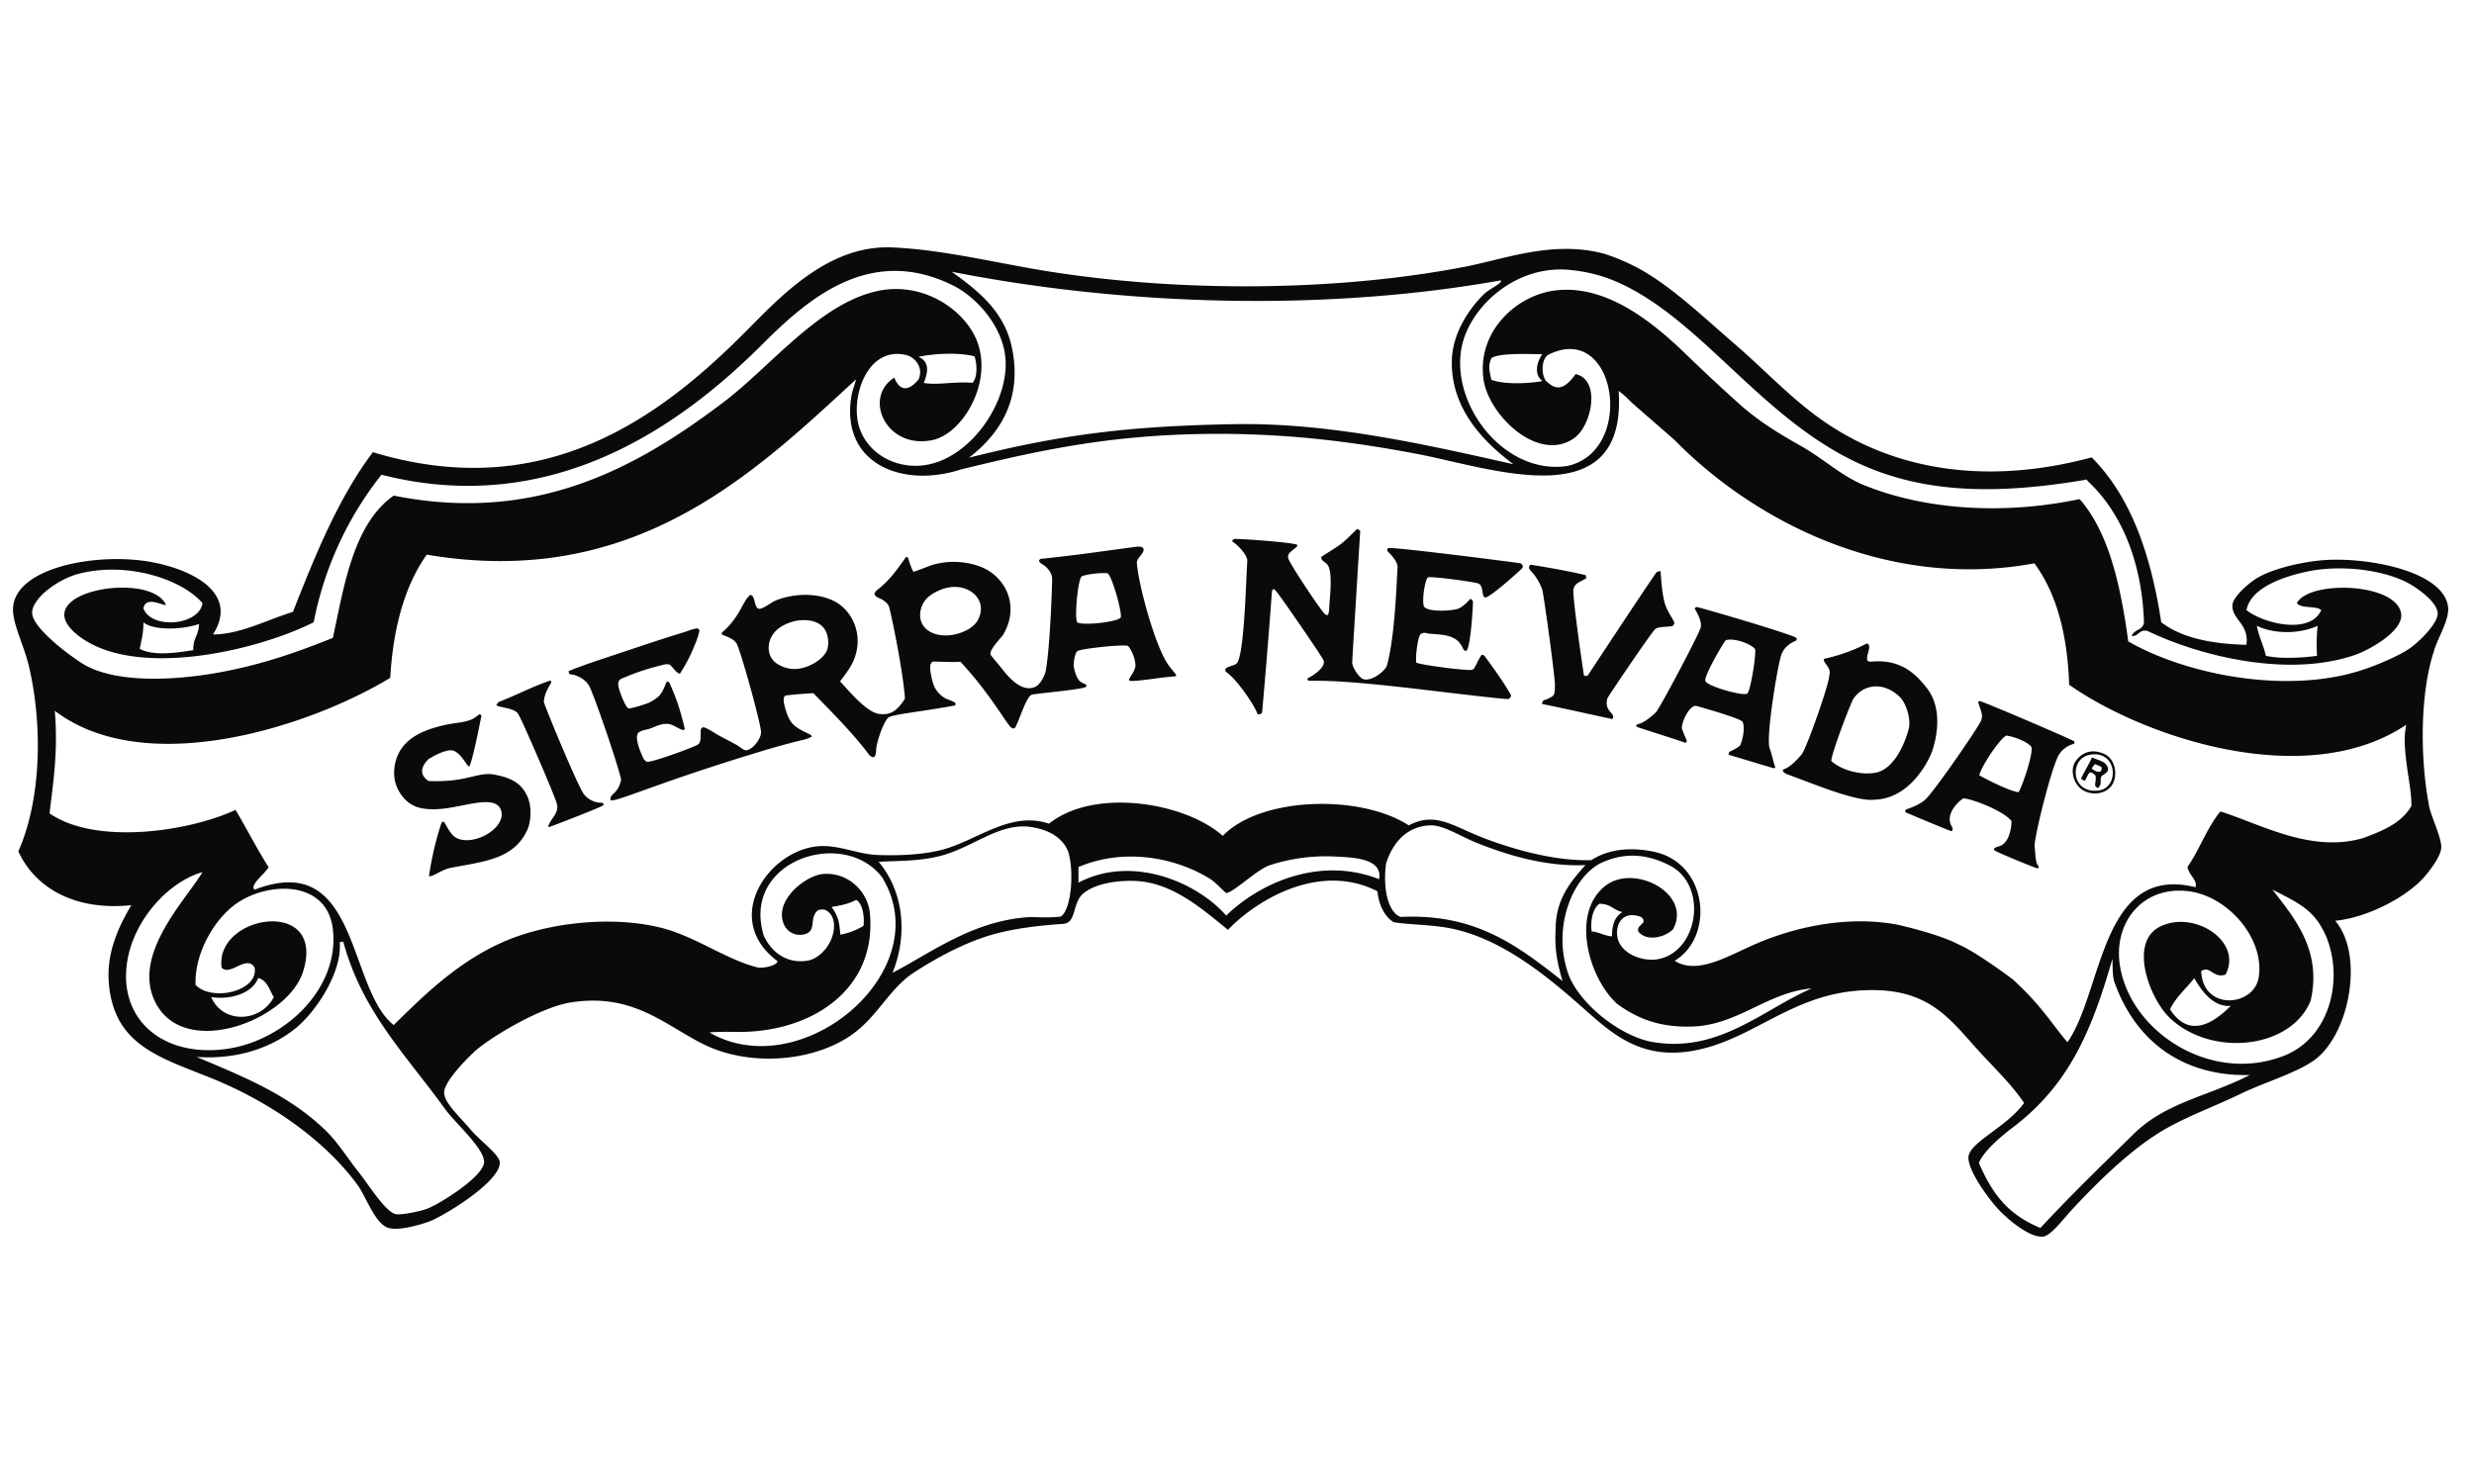
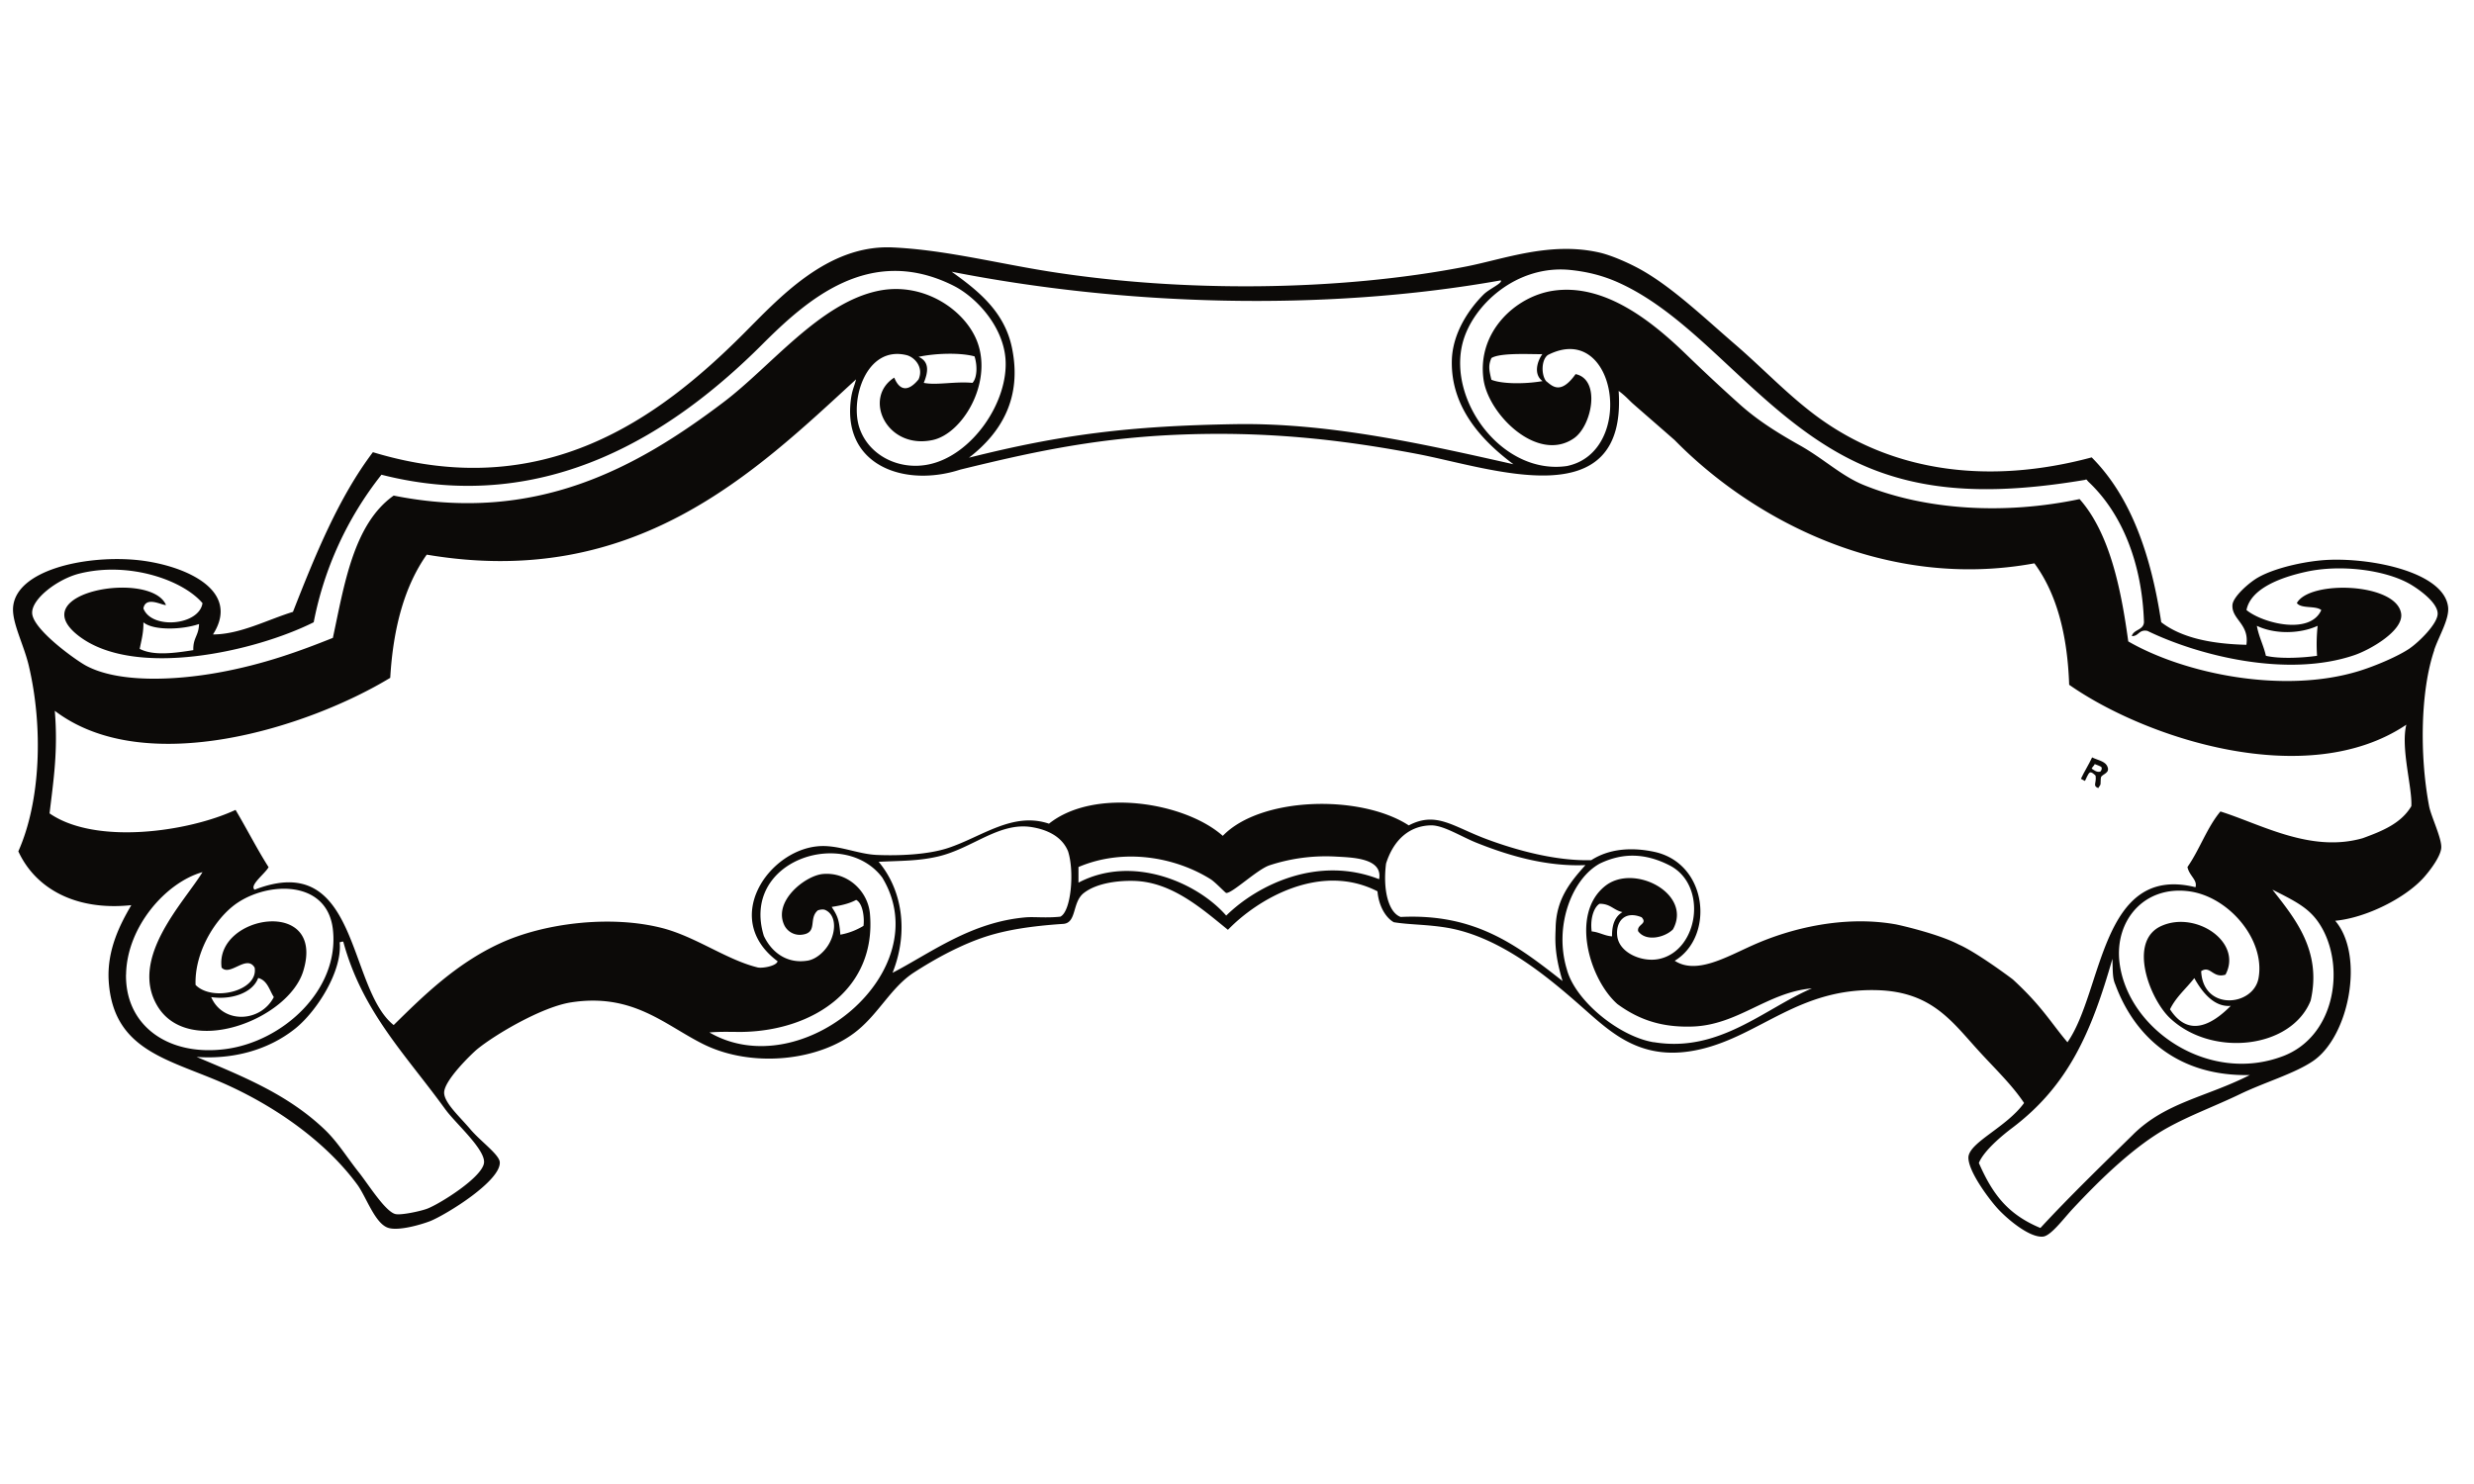
<svg xmlns="http://www.w3.org/2000/svg" fill="none" viewBox="0 0 80 48">
  <g fill="#0C0A08">
    <path d="M74.925 21.212c-.454.066-1.206.106-1.654 0-.08-.351-.227-.607-.293-.97.586.279 1.395.262 1.966 0a5.562 5.562 0 0 0-.019.97Zm3-.242c-.387.264-1.122.572-1.63.73-2.457.762-5.67.09-7.475-.954-.23-1.684-.597-3.501-1.574-4.603-2.415.51-4.96.363-6.968-.45-.736-.297-1.3-.853-2.081-1.29-.78-.438-1.395-.833-1.966-1.348a59.782 59.782 0 0 1-1.686-1.572c-1.068-1.034-2.626-2.335-4.328-2.078-1.224.187-2.456 1.34-2.246 2.864.158 1.144 1.755 2.714 2.923 1.908.587-.405.877-1.904.055-2.076-.493.693-.765.375-.955.225-.163-.213-.152-.691.057-.843 2.224-1.142 2.862 3.128.617 3.591-2.076.301-3.86-2.103-3.371-3.984.314-1.212 1.738-2.536 3.484-2.358.508.053 1 .164 1.518.392 2.576 1.14 4.418 4.056 7.306 5.614 2.186 1.18 4.61 1.322 7.81.785.066-.027.051-.011.113.056 1.097 1.026 1.74 2.653 1.8 4.546-.018.265-.334.227-.393.45.23.006.225-.224.505-.169 1.666.808 4.524 1.523 6.688.786.51-.173 1.602-.794 1.516-1.348-.155-.997-2.963-1.087-3.372-.338.145.192.6.074.79.226-.364.82-1.904.424-2.419 0 .14-.709 1.131-1.06 1.912-1.234 1.127-.254 2.574-.064 3.372.392.29.167.893.596.898.954.005.332-.619.932-.898 1.123M73.82 34.162c-2.4.912-5.019-.862-5.283-3.03-.162-1.338.782-2.496 2.248-2.303 1.284.17 2.47 1.565 2.248 2.807-.165.919-1.796 1.075-1.855-.224.3-.197.374.243.786.113.564-1.055-.966-2.081-2.08-1.572-1.083.495-.373 2.354.282 2.975 1.342 1.273 3.917 1.007 4.551-.56.377-1.627-.537-2.694-1.235-3.592.867.434 1.287.654 1.63 1.29.709 1.328.362 3.47-1.293 4.097m-4.833 2.524c-1.011.993-2.044 1.99-3.007 3.032-1.043-.435-1.541-1.076-1.99-2.103.163-.404.774-.905 1.082-1.136 1.807-1.368 2.554-3.079 3.237-5.468.013.402 0 .626.093.83.646 1.751 2.09 2.98 4.35 2.93-1.413.716-2.706.876-3.765 1.914m-15.51-2.974c-1.134-.188-2.548-1.357-2.81-2.359-.424-1.393.16-2.927 1.068-3.422.749-.36 1.477-.335 2.248.057 1.252.633.95 2.758-.335 3.03-.545.115-1.28-.193-1.35-.731-.061-.465.235-.847.787-.618.205.222-.154.22-.113.45.257.355.87.2 1.126-.058.637-1.152-1.26-2.147-2.193-1.403-1.134.903-.51 3.015.394 3.816.766.562 1.52.756 2.416.73 1.482-.043 2.431-1.11 3.877-1.235-1.535.651-2.995 2.092-5.114 1.74m-8.184-4.05c-.399-.143-.582-.888-.473-1.728.244-.774.764-1.227 1.46-1.235.4-.003.967.363 1.461.562 1.039.416 2.253.777 3.527.724-.5.553-.944 1.105-.964 2.017-.007.323-.064.79.224 1.733-1.48-1.164-2.827-2.192-5.235-2.073Zm-.697-1.221c-1.963-.771-3.915.166-4.945 1.177-.925-1.065-3.027-1.987-4.777-1.066v-.505c1.476-.628 3.139-.315 4.27.392.146.089.482.447.507.447.2.012 1.012-.77 1.405-.896a5.827 5.827 0 0 1 2.136-.281c.523.03 1.526.042 1.404.73M34.285 29.65c-.465.047-.831 0-1.097.02-1.782.145-3.091 1.154-4.326 1.795.543-1.366.287-2.716-.45-3.59.716-.036 1.27-.022 1.91-.169 1.114-.256 1.977-1.122 3.036-.954.516.083.987.311 1.18.786.211.66.095 1.952-.253 2.112Zm-11.348 3.745c.4-.035.742-.013 1.09-.018 2.31-.05 4.313-1.419 4.104-3.818-.064-.739-.725-1.358-1.517-1.29-.577.048-1.648.898-1.239 1.683a.557.557 0 0 0 .564.28c.518-.066.194-.52.506-.786.083-.03.18-.04.24-.013.341.153.354.639.154 1.036-.155.311-.454.562-.73.604-.705.111-1.183-.316-1.41-.804-.75-2.44 2.59-3.523 3.828-1.888 1.839 3.022-2.603 6.744-5.586 5.014m-8.525 2.506c.308.425 1.246 1.245 1.237 1.686-.008.474-1.482 1.383-1.854 1.514-.242.086-.84.209-1.011.168-.327-.074-.89-.98-1.182-1.346-.402-.506-.688-.991-1.123-1.403-1.205-1.141-2.637-1.703-4.125-2.334 1.156.084 2.307-.209 3.196-.922.688-.557 1.52-1.851 1.43-2.787.09-.015.044-.021.116-.02.617 2.282 2.036 3.67 3.315 5.445m-5.561-3.651c-.426.821-1.646.877-2.025 0 .613.094 1.33-.111 1.52-.618.298.078.36.388.505.618Zm-4.777-.729c.023-1.54 1.285-2.981 2.471-3.313-.57.943-2.385 2.768-1.462 4.323 1.008 1.698 4.242.442 4.72-1.122.74-2.413-2.87-1.826-2.64-.113.274.298.808-.438 1.068 0 .13.76-1.37 1.117-1.91.56-.036-.976.54-1.997 1.18-2.525.991-.82 3.068-.948 3.26.728.222 1.949-1.612 3.635-3.485 3.874-1.843.235-3.23-.76-3.204-2.415m20.006-.284Zm3.601-2.129c.227.11.274.6.24.841a2.191 2.191 0 0 1-.748.285c-.039-.476-.084-.6-.281-.897.308-.049.559-.103.79-.227m24.782.394c-.242.143-.343.407-.338.785-.245-.017-.419-.14-.658-.16-.059-.45.093-.804.256-.895.358 0 .448.207.74.27Zm18.49 2.133c.241.436.632.95 1.18.899-.589.592-1.358 1.05-1.965.112.195-.403.525-.673.787-1.01M49.88 12.327c-.616.106-1.337.088-1.654-.044-.087-.358-.094-.473 0-.701.295-.19 1.38-.115 1.648-.128-.162.224-.297.65.006.873ZM1.603 26.304c.128-1.077.276-2.017.169-3.313 2.926 2.224 8.209.533 10.847-1.067.095-1.627.468-2.975 1.18-3.984 6.72 1.14 10.595-2.647 13.883-5.67-.062.253-.136.353-.175.713-.23 2.086 1.758 2.788 3.547 2.206 2.038-.497 4.17-.998 6.912-1.123 2.886-.13 5.336.136 7.868.618 2.391.456 6.783 2.071 6.507-2.04.227.167.328.293.454.406.416.365.895.779 1.358 1.186 2.54 2.59 6.847 4.866 11.632 3.985.715.969 1.069 2.3 1.124 3.928 2.467 1.729 7.688 3.453 10.903 1.291-.188.756.196 2.036.162 2.635-.335.567-.96.811-1.568 1.035-1.684.485-3.291-.45-4.606-.863-.434.518-.673 1.236-1.066 1.797.06.287.33.417.26.653-3.07-.763-2.984 3.362-4.14 5.015-.542-.639-.813-1.154-1.762-2.029-.121-.096-1.208-.898-1.752-1.132-.627-.333-1.88-.624-2.05-.655-1.631-.287-3.343.11-4.606.675-.87.387-1.83.96-2.53.505 1.296-.783 1.073-3.147-.655-3.522-.665-.143-1.42-.133-2.043.268-1.156.032-2.435-.327-3.372-.675-1.104-.41-1.636-.917-2.53-.45-1.567-1.016-4.793-.93-6.014.339-1.209-1.079-4.145-1.573-5.62-.394-1.175-.397-2.176.428-3.261.786-.608.202-1.498.259-2.304.225-.627-.026-1.265-.341-1.911-.28-1.61.146-3.125 2.358-1.3 3.718-.03.158-.522.244-.667.195-1.001-.252-2-1.001-3.091-1.275-1.65-.416-3.796-.158-5.226.506-1.415.653-2.484 1.705-3.43 2.639-1.51-1.209-1.112-5.691-4.496-4.379-.181-.14.335-.516.451-.728-.378-.594-.705-1.244-1.068-1.853-1.511.704-4.515 1.148-6.014.113m28.268-13.925c.135-.33.202-.68-.168-.842.53-.116 1.341-.144 1.81-.015.1.313.08.705-.067.857-.56-.054-1.163.085-1.575 0ZM4.637 20.129c.325.272 1.252.242 1.799.055-.01.384-.197.441-.185.845-.61.096-1.294.19-1.733-.042.053-.283.126-.515.119-.858Zm-3.596-.281c-.04-.463.811-1.113 1.516-1.293 1.616-.407 3.36.21 3.991.954-.106.722-1.648.862-1.911.17.077-.42.623-.084.73-.112-.491-1.138-4.677-.41-2.811 1.01 1.81 1.377 5.689.5 7.588-.45a11.073 11.073 0 0 1 2.191-4.772c5.39 1.373 9.529-1.434 12.308-4.21 1.439-1.437 3.472-3.26 6.182-1.908.739.369 1.602 1.304 1.688 2.36.111 1.384-1.067 3.126-2.473 3.423-.958.204-1.946-.282-2.248-1.178-.313-.927.223-2.668 1.517-2.357.256.06.569.385.394.786-.353.432-.626.343-.786-.057-1.025.652-.256 2.332 1.235 2.02.96-.2 1.935-1.813 1.462-3.144-.368-1.037-1.724-1.986-3.203-1.685-1.898.387-3.47 2.432-5.003 3.595-2.806 2.126-6.077 3.95-10.678 3.03-1.304.92-1.6 2.902-1.966 4.602-1.035.414-2.217.855-3.709 1.124-1.429.257-3.229.335-4.272-.224-.33-.177-1.696-1.154-1.742-1.684ZM48.53 9.07c.067.087-.374.272-.557.456-.453.45-1.008 1.235-1.026 2.142-.034 1.556 1.034 2.634 1.992 3.348-2.809-.633-5.931-1.345-8.97-1.297-3.438.055-5.647.333-8.637 1.085 1.063-.818 1.723-1.954 1.39-3.559-.243-1.166-1.087-1.84-1.949-2.456 5.492 1.081 11.955 1.315 17.76.279m30.178 11.958c.165-.478.501-1.013.45-1.403-.14-1.084-2.341-1.567-3.824-1.516-.696.023-1.724.239-2.303.562-.3.165-.825.63-.845.897-.032.47.55.612.451 1.29-1.132-.028-2.098-.225-2.754-.73-.332-2.196-.988-4.067-2.248-5.332-3.356.902-6.32.429-8.6-1.123-1.069-.725-1.942-1.679-2.923-2.525-1.001-.863-2.026-1.843-3.035-2.413-.398-.225-.97-.474-1.35-.562-1.598-.368-3.084.207-4.326.45-4.126.804-9.148.839-13.432.168-1.723-.27-3.418-.709-5.11-.786-2.119-.096-3.684 1.657-4.834 2.806-2.714 2.713-6.458 5.49-11.97 3.817-1.111 1.473-1.857 3.311-2.585 5.165-.82.25-1.705.729-2.586.73.954-1.494-1.057-2.286-2.53-2.414C2.7 17.965.54 18.45.425 19.624c-.05.5.341 1.213.506 1.908.47 1.996.384 4.382-.338 6.005.559 1.215 1.871 1.93 3.653 1.74-.333.572-.8 1.432-.73 2.47.158 2.304 2.032 2.52 3.878 3.367 1.713.788 3.219 1.923 4.158 3.2.296.404.574 1.276 1.013 1.404.333.099 1.041-.103 1.348-.222.513-.207 2.293-1.303 2.248-1.908-.02-.248-.628-.677-.958-1.069-.323-.385-.843-.848-.841-1.178 0-.404.915-1.279 1.067-1.403.584-.478 2.095-1.37 3.035-1.516 2-.31 3.019.722 4.272 1.348 1.59.792 3.801.547 5.003-.45.693-.573 1.093-1.39 1.798-1.854.344-.224.758-.47 1.163-.675.4-.201.78-.368 1.198-.503.651-.208 1.435-.336 2.482-.405.444-.03.283-.7.666-.998.433-.337 1.153-.407 1.63-.392 1.224.035 2.2.909 3.031 1.582.94-.978 2.972-2.2 4.836-1.245.037.462.26.85.527.999.511.084 1.073.069 1.721.178 1.73.295 3.276 1.604 4.385 2.583.952.84 1.933 1.789 3.821 1.346 1.935-.454 3.189-1.994 5.734-1.908 1.713.06 2.363.98 3.204 1.908.534.593 1.114 1.134 1.516 1.74-.567.784-1.743 1.257-1.799 1.74-.028.429.608 1.29.9 1.625.304.35 1.07 1.008 1.518.956.253-.032.647-.567.954-.898.916-.981 2.016-2.048 3.093-2.637.72-.396 1.543-.7 2.305-1.067.811-.392 1.747-.658 2.36-1.067 1.18-.787 1.69-3.424.73-4.546.997-.094 2.268-.732 2.867-1.402.212-.239.542-.681.562-.955.023-.302-.333-1.029-.392-1.347-.315-1.654-.278-3.755.168-5.052" />
-     <path d="M43.88 17.113c-.186.179-.378.384-.59.534-.19.134-.392.245-.577.375.057.123-.01.059.173.202.238.183.111 1.078.096 1.437-.015.358-.11.195-.124.217-.088-.042-1.136-1.609-1.198-1.814-.044-.145.087-.225.16-.288.028-.027.215-.13.085-.171-.331-.074-1.645-.174-2.004-.174-.005.024-.102.056-.028.1.229.163.473.457.46.619-.046.676-.095 3.059-.346 3.311-.055.058-.29.1-.346.159-.036.04-.007.072-.014.1.338.21.925 1.06 1.04 1.382.047 0 .116.013.145-.057.203-2.282.316-3.904.316-3.904s.027-.156.114-.042c.073.042 1.387 1.963 1.543 2.231.128.222-.29.503-.491.604-.057.057.057.101.057.086 1.484-.029 3.914.337 6.054.562.121.012.303.028.36.028.058 0 .113-.097.086-.142-.229-.408-.663-1.008-.848-1.252-.102-.088-.12.013-.131.027-.098.133-.173.39-.26.417-.07.059-1.722-.157-1.815-.23-.035-.119.044-.85.145-.923.1-.072.214-.018.246-.013.375.028.68.035.906.2.117.084.182.209.246.345.039-.01.084.055.113-.046.1-.228.17-1.2.177-1.509 0-.09-.086-.116-.086-.116s-.217.26-.39.318c-.1.057-.966.143-1.111-.072-.07-.216.042-.882.13-.937.072-.044 1.295.114 1.6.186.232.058.112.453.259.461.145.009 1.08-.834 1.196-.95.042-.042-.015-.157-.086-.157-.36-.057-4.023-.52-4.236-.491-.086.029-.03.114-.03.114s.317.283.317.503c-.028.374-.077 2.225-.345 3.182-.049.169-.478.515-.748.446-.133-.032-.332-.316-.376-.518.015-.345.261-4.29.261-4.29l-.1-.056M49.489 18.264c-.015.036-.057.029-.044.115.015.087.258.218.43.706.06.275.408 2.787.405 3.066 0 .345-.027.345-.189.433-.158.085-.202.028-.229.186.519.1 1.86.402 2.277.488.13-.202-.288-.23-.16-.676.072-.13 1.414-2.117 1.543-2.233.13-.116.635-.044.59-.143.129-.057-.213-.36-.304-.79-.09-.433-.089-.724-.114-.951-.007 0-.1.037-.116.028-.315.436-2.235 3.355-2.235 3.355s-.13.058-.13-.042c-.043-.259-.375-2.549-.333-2.75.046-.218.26-.242.42-.36.003-.004-.027-.043-.016-.087-.207-.065-1.18-.252-1.802-.345M17.762 22.023c-.56.192-.894.387-1.656.692.03-.012-.04.059-.057.086.062.09.575.086.705.287.13.202 1.182 2.637 1.253 2.91.072.272-.145.434-.245.647 0 0-.073.117 0 .101.072-.013 1.657-.632 1.73-.69.072-.057-.016-.084-.043-.1.034.02-.328.028-.562-.26-.188-.23-1.198-2.673-1.299-2.98 0-.228.13-.459.202-.575.05-.082.054-.146-.03-.116M15.5 23.104s-.15.12-.23.158c-.236.107-.539.116-.806.171-.781.165-1.483.456-1.675 1.21-.097.387-.028.72.13.98.156.253.368.45.707.518.548.107 1.124-.06 1.615-.145.436-.077.872-.111.966.23.158.58-.93 1.177-1.47.864-.17-.098-.274-.345-.374-.503-.029-.016-.054.006-.073 0-.01.015-.272.743-.419 1.756.032 0 .017.002.09-.013.072-.014.38-.217.617-.261 1.127-.21 2.032-.294 2.467-1.21.127-.272.151-.744.028-1.052-.165-.405-.447-.632-1.067-.748-.563-.115-.88.259-2.148.202-.576-.374.255-.91.013-.705.111-.095.534-.31.736-.286.232.023.434.387.504.474.071.088.078.025.086 0 .121-.296.374-1.612.374-1.612l-.071-.029ZM35.81 18.539c.144.07.475 1.256.432 1.423-.04.158-1.298.288-1.414.16-.086-.173.029-1.425.158-1.482.13-.06.547-.117.822-.101m.908-.85c-1.297.17-1.714.244-3.069.389-.145.087.096.188.145.23.096.086.23.23.23.417 0 .187-.059 2.107-.202 2.952-.033.181-.18.457-.333.533-.464.229-.934-.385-1.095-.59-.05-.065-.354-.421-.362-.448-.045-.168.345-.535.419-.661.485-.837.141-1.691-.518-2.073-.41-.236-1.057-.34-1.644-.202-.263.062-.493.183-.749.259-.08-.131-.118-.281-.173-.446-.014-.044-.06-.024-.073-.029-.356.517-.592.808-.95 1.08-.015.009-.063.098-.073.101l.029.058c.052.07.17.096.246.145.07.045.175.129.202.215.082.266.474 2.202.516 2.98-.272.43-.498.542-.85.49-.54-.083-1.42-1.343-1.268-1.024.151-.2.357-.459.46-.705.31-.735.024-1.453-.445-1.8-.532-.392-1.427-.407-2.09-.13-.11.044-.414.285-.533.26-.128-.03-.123-.293-.189-.39-.039-.065-.116-.073-.128-.014-.202.173-.313.703-.88 1.18.005.011 0 .045 0 .056.174.076.38.133.477.288.116.184.748 2.433.792 2.85.02.186-.183.441-.288.519-.049.033-.122.096-.224.087-.099-.038-.208-.134-.28-.173-.199-.111-.392-.207-.591-.316-.128-.071-.26-.169-.404-.23-.296-.13-.062.396-.246.53-.109.083-1.51.596-1.657.563a.311.311 0 0 1-.1-.086c-.14-.291-.33-.764-.144-.878.106-.064.24-.073.36-.115.155-.055.369-.175.59-.143.204.029.47.281.52.158-.16-.668-.282-1.006-.475-1.44-.04-.09-.016-.055-.102-.1-.16.337-.144.467-.575.69-.072.036-.596.204-.665.187-.104-.026-.31-.58-.33-.718-.033-.224.09-.239.224-.294a7.377 7.377 0 0 1 1.11-.369c.078-.018.191-.064.295-.042.105.02.216.28.36.301.14-.219.283-.471.39-.718.097-.226.193-.431.245-.692-.025-.013-.052-.062-.086-.057-.166.028-.32.096-.432.13-.679.206-1.333.428-1.99.647-.583.197-1.17.379-1.729.606.02.039-.003.064.029.086.048.032.117.023.173.044.16.057.316.13.448.316.13.188.967 2.626 1.051 3.067-.106.485-.36.431-.345.648.057.145 1.439-.537 5.031-1.614.347-.102.705-.203 1.052-.287.178-.044.303-.068.432-.145-.04-.032.007-.034-.072-.07-.528-.251-.67-.34-.823-.966-.018-.075-.044-.251.044-.288.035-.015.863-.086.909-.073-.048-.015 1.2 1.173 1.787 1.986.107.108.216.145.23-.128 0-.274.26-.98.404-1.08.143-.101 1.18-.2 2.162-.389-.007-.022.007-.052 0-.072-.012-.036-.283-.13-.333-.158a.848.848 0 0 1-.402-.519c-.034-.13-.138-.526-.044-.619.007-.007.02-.04.03-.044.037-.013.72.029.907 0 .953 1.023 1.47 1.972 1.63 2.117.122.111.169-.03.172-.042.143-.29.333-.936.507-1.008.341-.06 1.541-.158 1.743-.245.057-.101.029-.058-.145-.159-.175-.099-.247-.52-.245-.547.008-.1.028-.38.127-.459.088-.07 1.33-.213 1.616-.173.106.054.308.521.244.72-.076.24-.288.402-.143.416.23.023 1.006-.121 1.411-.143.14-.009.036-.068-.173-.347-.444-.592-1.008-2.707-1.036-3.34 0-.116.153-.232.202-.347.063-.15-.071-.18-.246-.158m-10.855 2.378c.514-.046.858.16.909.59a.822.822 0 0 1-.029.376c-.13.304-.567.56-.952.604a1.022 1.022 0 0 1-.576-.117c-.474-.223-.452-.829-.087-1.15.166-.148.46-.28.735-.303Zm4.974-1.08c.594-.027 1.107.476.78 1.078-.24.43-1.19.695-1.66.288-.341-.296-.212-.833.088-1.065.186-.147.487-.29.792-.302ZM54.865 19.634c-.05.007-.064.057-.064.057s.25.374.193.604c-.057.23-1.332 2.628-1.442 2.736-.114.123-.417.367-.583.389-.058.022-.085.076-.029.094.26.091 1.206.387 1.535.502.09.032.06-.08.06-.08s-.103-.237-.145-.36c-.043-.12.192-.735.446-.747.155.04 1.456.41 1.513.518.057.108.057.426-.072.75-.024.056-.246.173-.318.201-.073.029-.06.115-.06.115l1.443.432s.089.019.05-.069c-.057-.15-.094-.382-.166-.564-.132-.331.245-2.648.373-3.023.088-.261.308-.397.463-.46.057-.023.042-.09.005-.109-.303-.158-3.155-.994-3.207-.986M56.754 21c.038.158-.143 1.333-.252 1.432-.11.101-1.304-.237-1.355-.402-.065-.13.512-1.124.65-1.318.244-.092.806.095.96.288M60.365 20.814a5.436 5.436 0 0 1-1.376.494c-.086.094.246.288.167.512.013.252-.716 2.322-.887 2.566-.064.089-.39.45-.59.493-.093.072.08.151.1.16.836.302 2.236.898 2.825.827 1.218-.028 1.81-1.374 1.875-1.57.099-.297.383-1.283-.147-2.007-.355-.463-.846-.986-1.837-.887-.313.016.111-.541-.13-.588Zm-.446 1.807c.337-.512 1-.576 1.513-.078.212.204.374.732.285 1.049-.167.61-.53 1.295-1.056 1.398-.498.1-1.145-.095-1.442-.375-.021-.15.477-1.503.7-1.993M64.005 22.671c-.004.024-.074.027-.019.1.06.216.148.332.076.534-.07.199-1.629 2.462-1.844 2.59-.128.116-.47.254-.547.273-.079.021-.059.08-.059.102.562.244 1.333.556 1.457.606.074.029.101-.057.029-.173-.204-.389.259-.808.389-.879.245 0 1.312.402 1.558.734 0 .158-.05.727-.42.821-.162.042-.186.101-.099.143.056.044.975.43 1.342.562 0 0 .106.015.026-.1-.079-.115-.072-.346-.102-.605-.027-.259.562-2.635.794-2.98a.8.8 0 0 1 .448-.331c.069-.022.042-.058.042-.088-.101-.072-2.827-1.24-3.07-1.31m.892 1.123c.23.044.59.16.778.347.114.145-.303 1.353-.404 1.482-.273-.015-1.186-.488-1.267-.546.04-.266.734-1.296.893-1.283ZM67.326 25.54c.322.219.827.145 1.002-.207.153-.311.053-.782-.258-.934-.404-.197-.747-.076-.956.229-.188.278-.064.725.212.912Zm.253-1.127c.893-.159.959 1.053.303 1.152-.92.138-.988-1.03-.303-1.152Z" />
    <path d="M67.651 24.498c-.114.244-.249.45-.362.692.042.02.084.05.13.07.035-.058.097-.238.158-.272.056-.034.17.082.187.101.035.25-.106.328.087.402.024-.052.063-.077.073-.13.006-.047 0-.16.013-.216.032-.115.338-.133.189-.39-.085-.142-.329-.18-.477-.258m.088.218c.035.017.197.066.217.101.019.032 0 .086 0 .086-.012.007-.022.052-.044.057-.108.032-.222-.065-.274-.099.022-.054.084-.097.1-.145Z" />
  </g>
</svg>